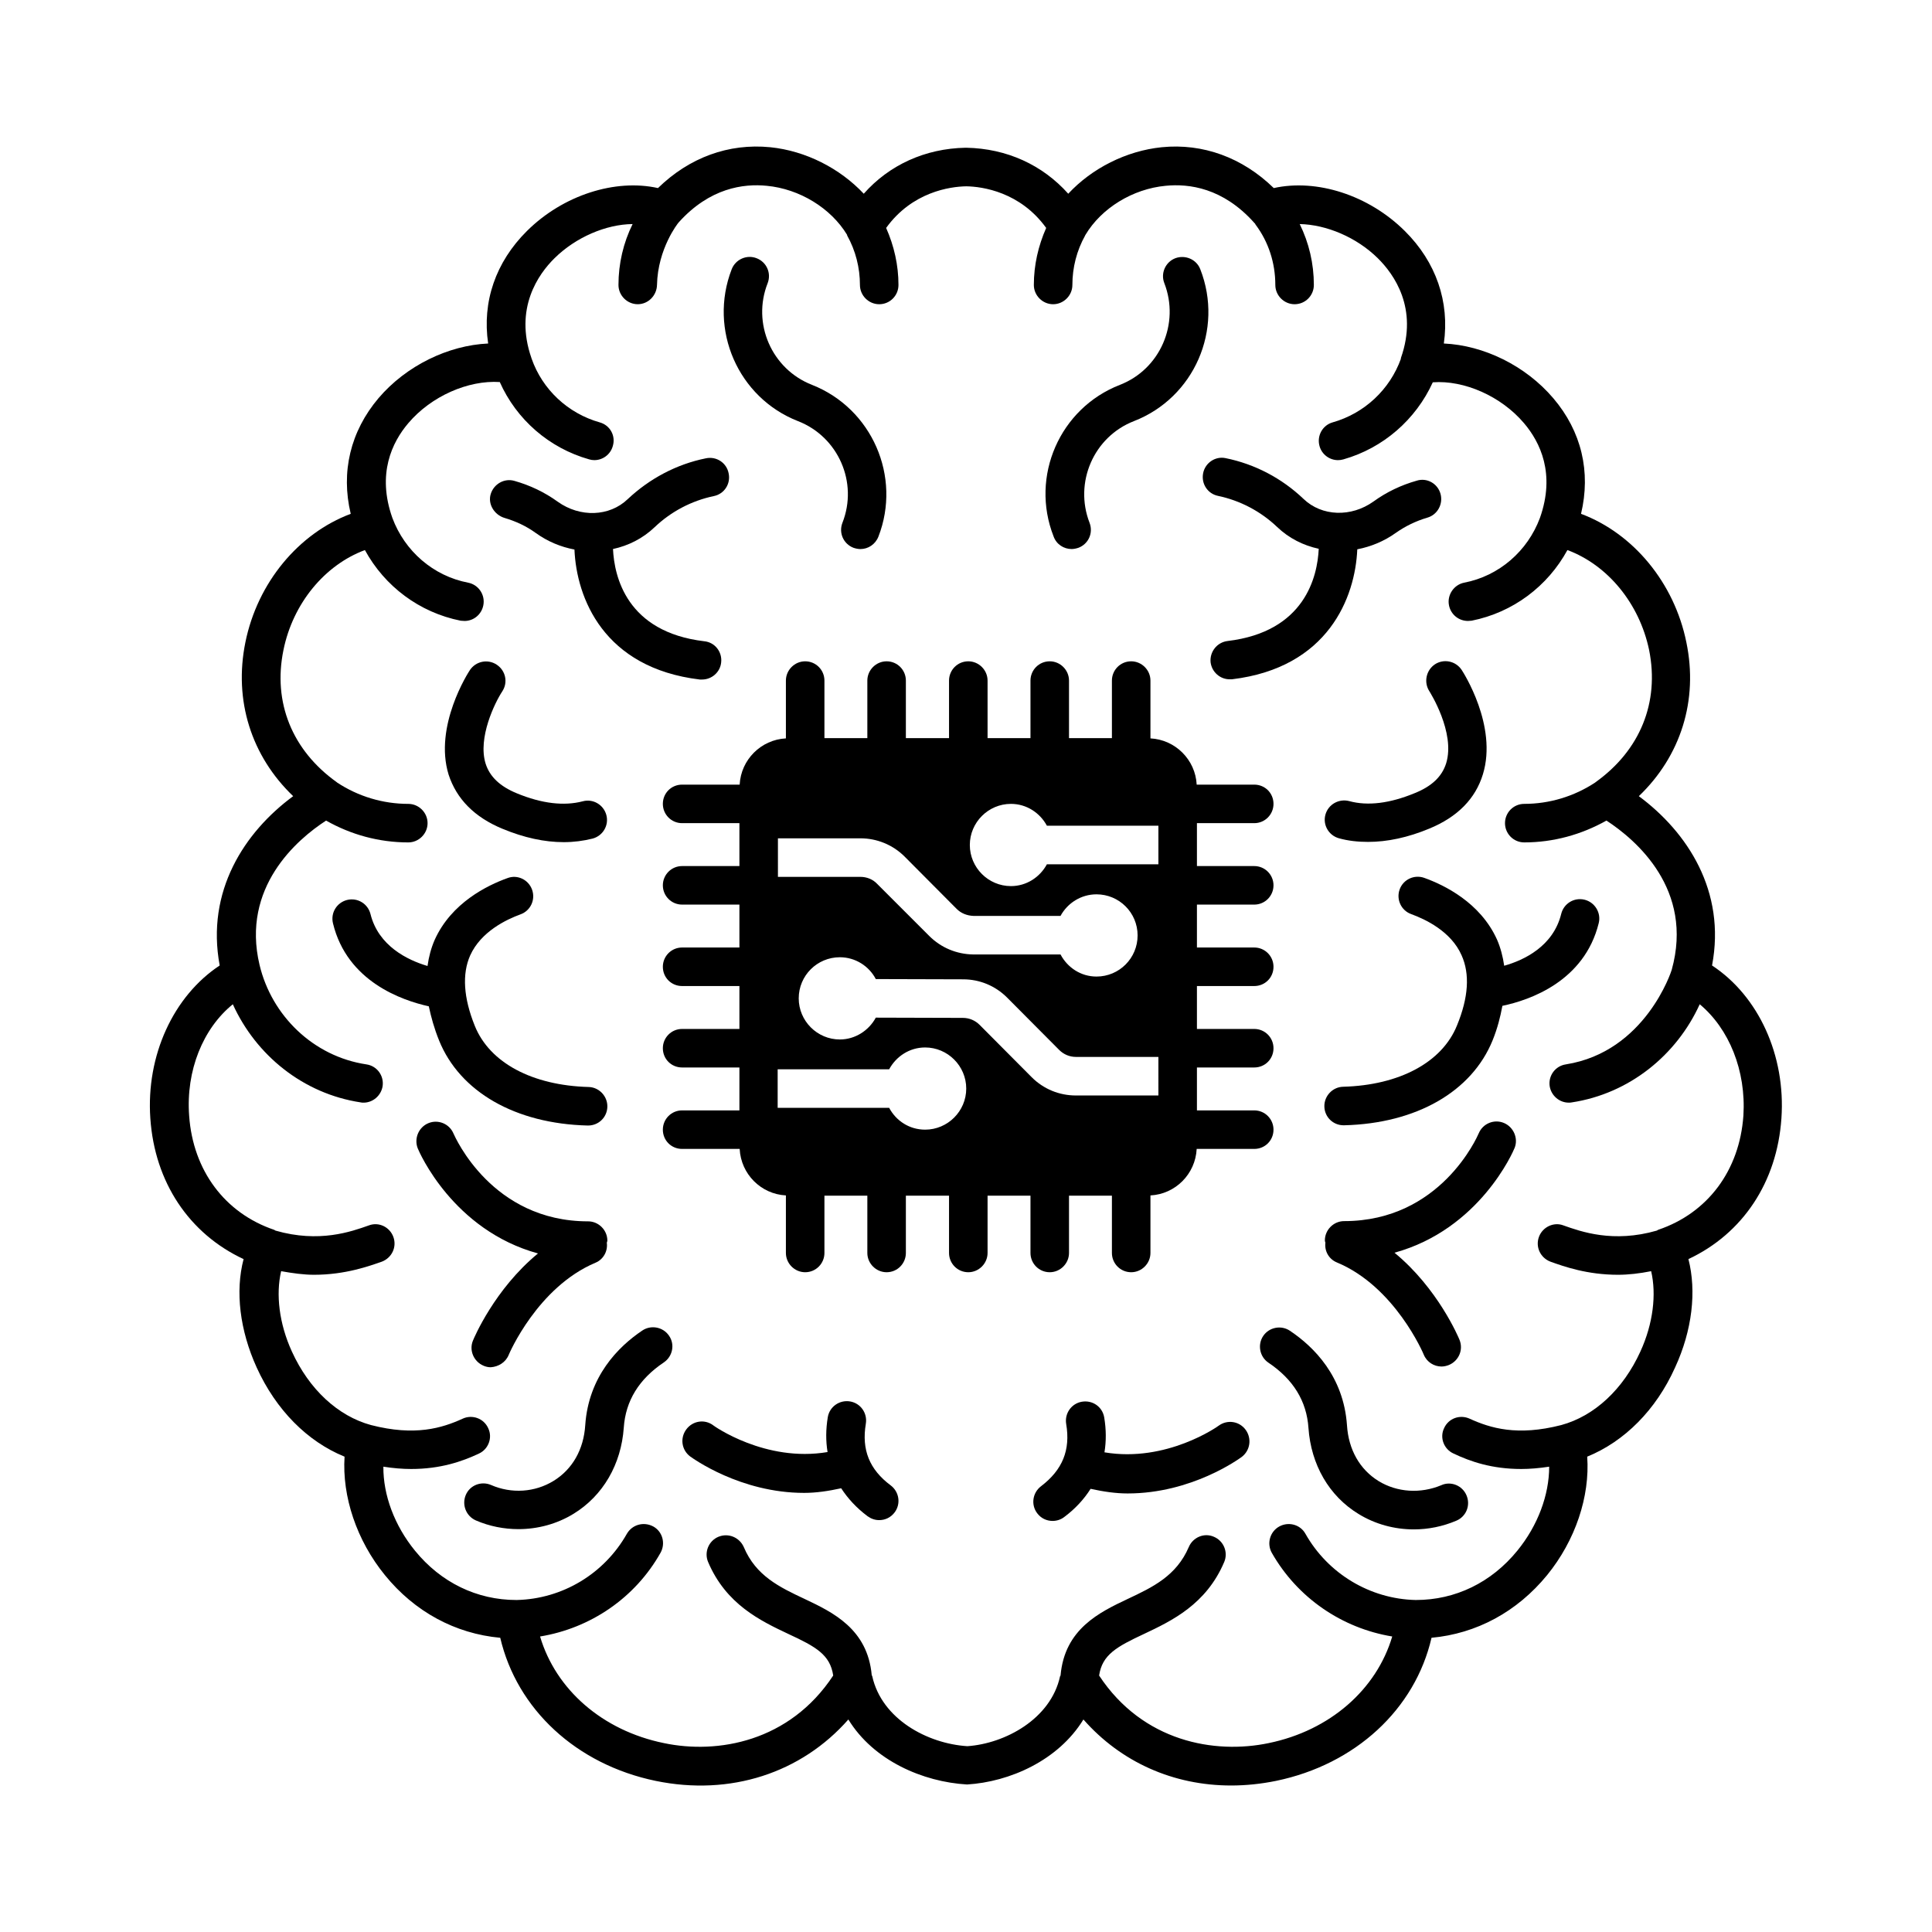
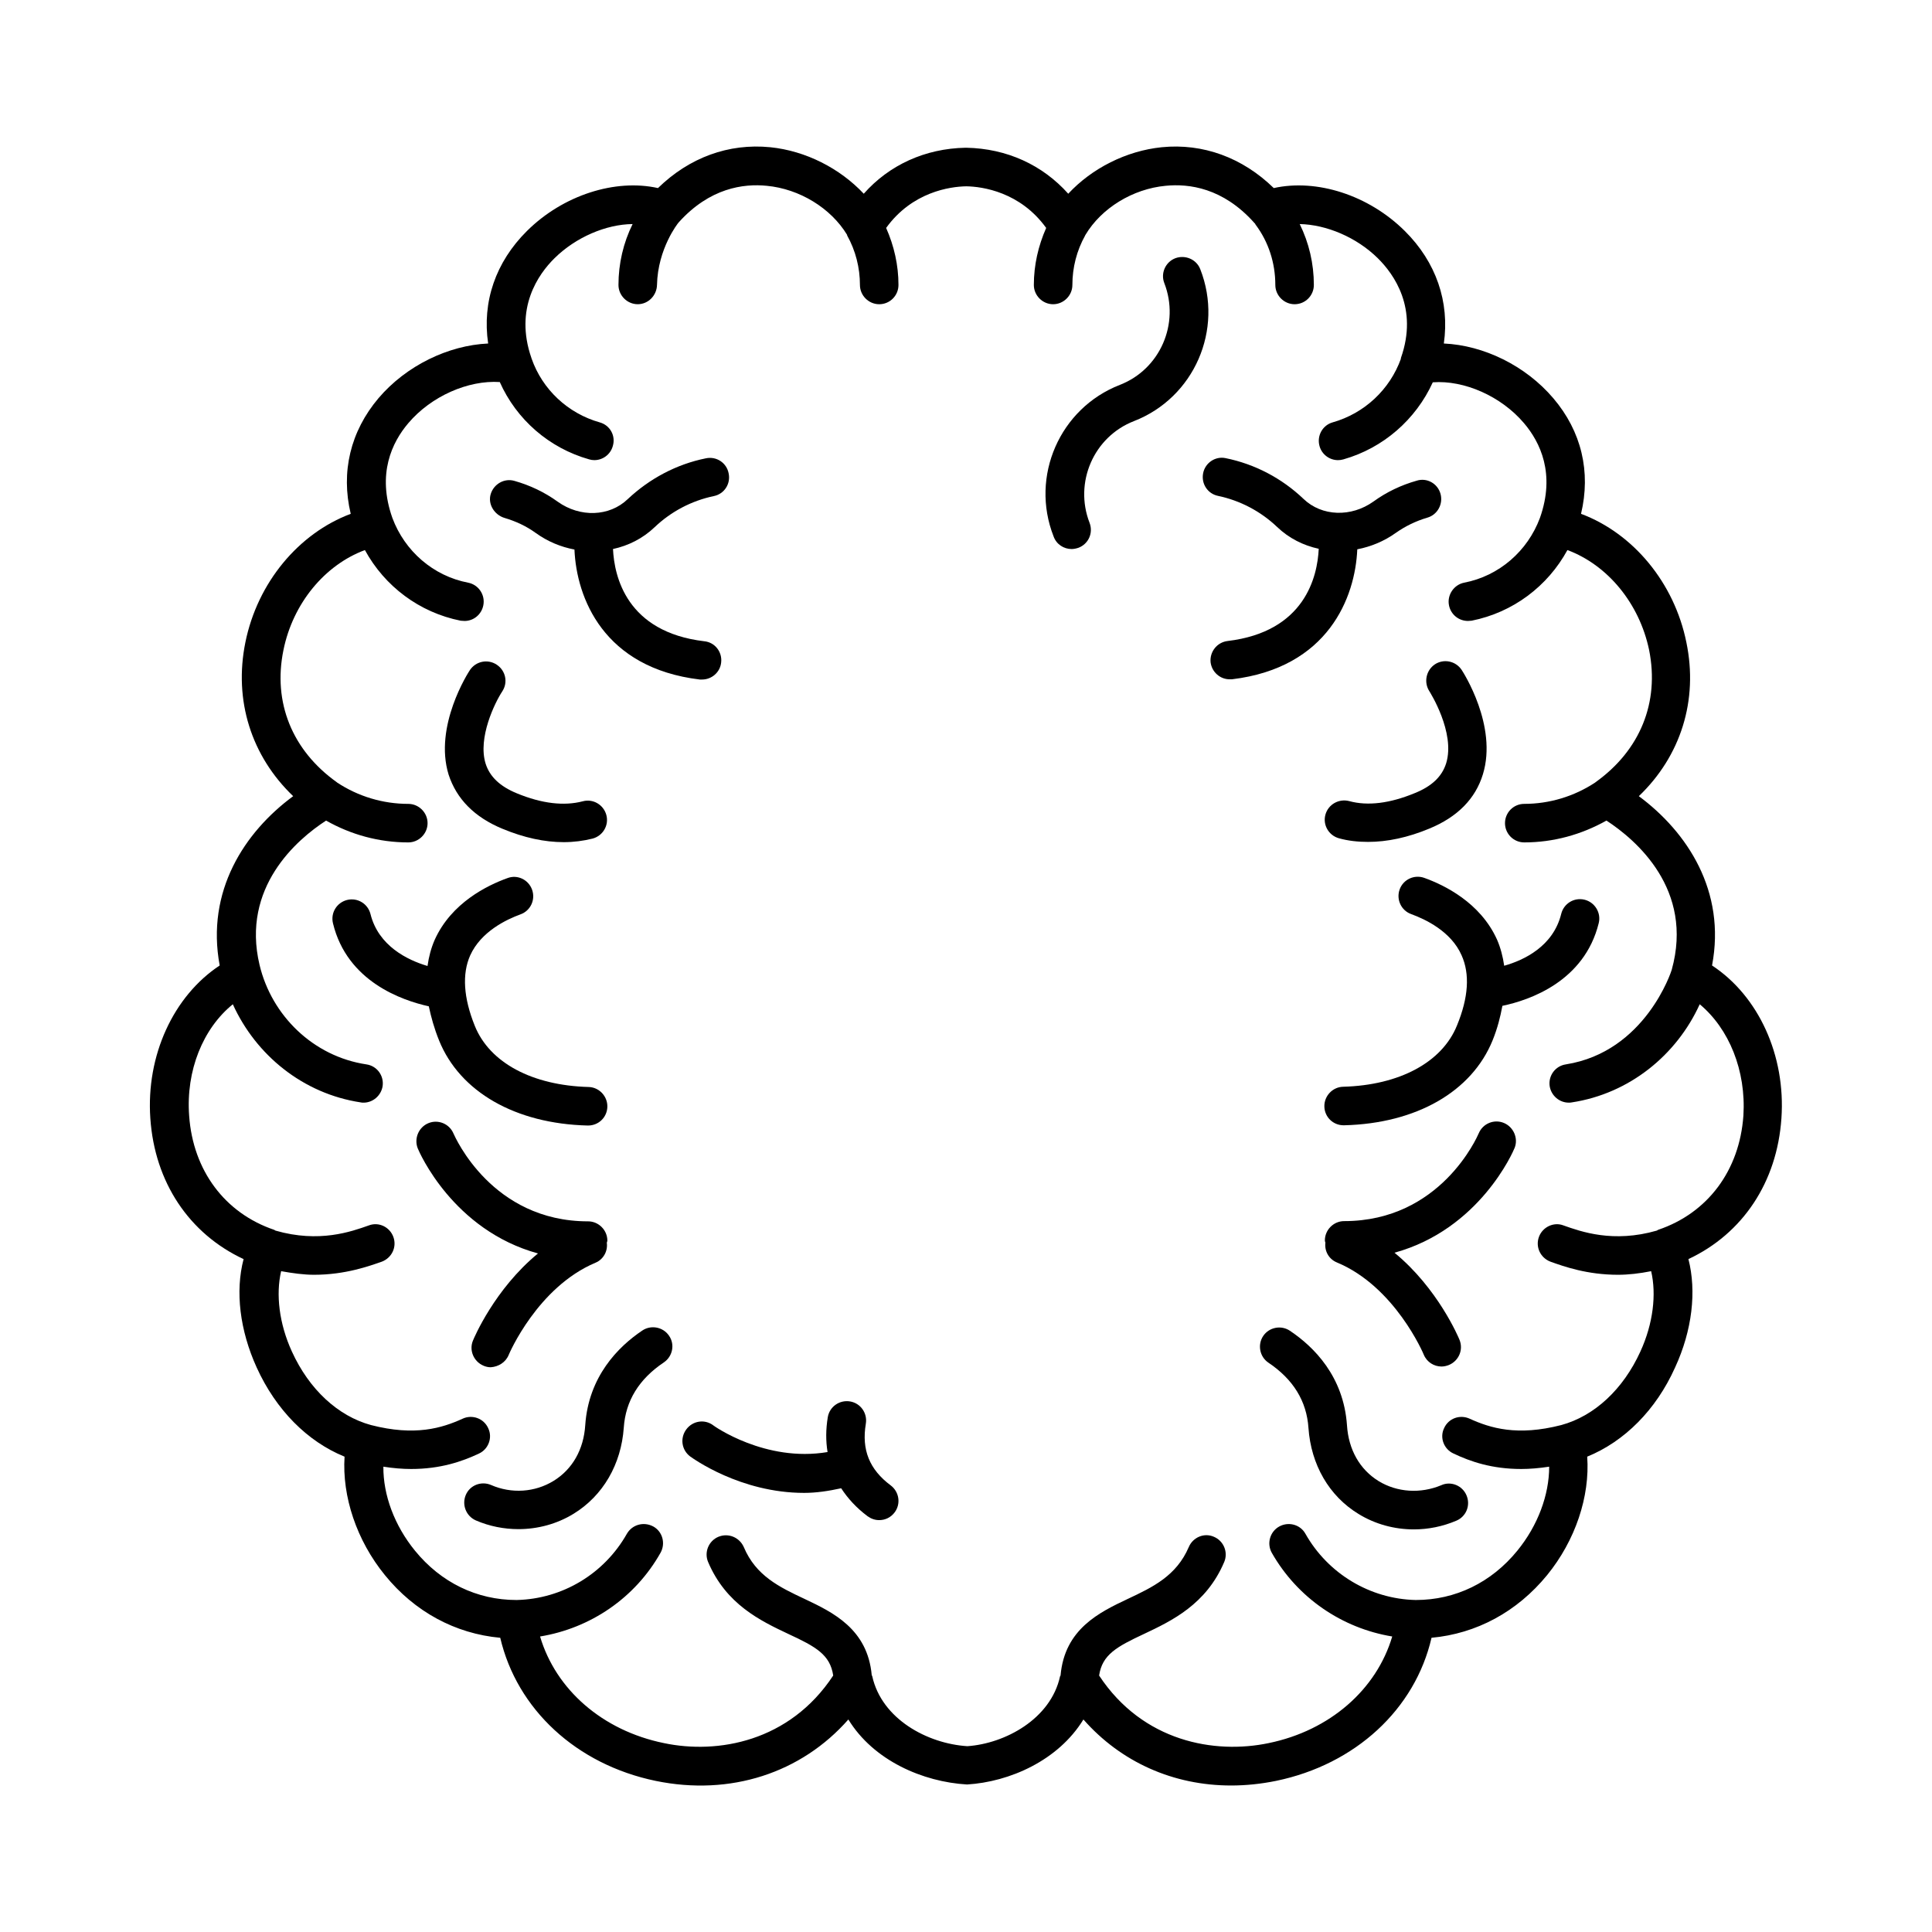
<svg xmlns="http://www.w3.org/2000/svg" fill="#000000" width="800px" height="800px" version="1.1" viewBox="144 144 512 512">
  <g>
-     <path d="m481.49 443.37c0-2.793-2.246-5.106-5.106-5.106h-15.184v-11.371h15.184c2.859 0 5.106-2.246 5.106-5.106 0-2.793-2.246-5.106-5.106-5.106h-15.184v-11.371h15.184c2.859 0 5.106-2.246 5.106-5.106 0-2.793-2.246-5.106-5.106-5.106h-15.184v-11.371h15.184c2.859 0 5.106-2.316 5.106-5.106 0-2.793-2.246-5.106-5.106-5.106h-15.184v-11.371h15.184c2.859 0 5.106-2.316 5.106-5.106 0-2.859-2.246-5.106-5.106-5.106h-15.25c-0.34-6.606-5.652-11.914-12.254-12.254v-15.32c0-2.793-2.316-5.106-5.106-5.106-2.859 0-5.106 2.316-5.106 5.106v15.25h-11.371v-15.25c0-2.793-2.316-5.106-5.106-5.106-2.859 0-5.106 2.316-5.106 5.106v15.25h-11.371v-15.25c0-2.793-2.316-5.106-5.106-5.106-2.859 0-5.106 2.316-5.106 5.106v15.25h-11.438v-15.25c0-2.793-2.246-5.106-5.106-5.106-2.793 0-5.106 2.316-5.106 5.106v15.25h-11.371v-15.25c0-2.793-2.246-5.106-5.106-5.106-2.793 0-5.106 2.316-5.106 5.106v15.32c-6.606 0.34-11.914 5.652-12.254 12.254h-15.25c-2.859 0-5.106 2.246-5.106 5.106 0 2.793 2.246 5.106 5.106 5.106h15.184v11.371h-15.184c-2.859 0-5.106 2.316-5.106 5.106 0 2.793 2.246 5.106 5.106 5.106h15.184v11.371h-15.184c-2.859 0-5.106 2.316-5.106 5.106 0 2.859 2.246 5.106 5.106 5.106h15.184v11.371h-15.184c-2.859 0-5.106 2.316-5.106 5.106 0 2.859 2.246 5.106 5.106 5.106h15.184v11.371h-15.184c-2.859 0-5.106 2.316-5.106 5.106 0 2.859 2.246 5.106 5.106 5.106h15.25c0.34 6.672 5.652 11.984 12.254 12.324v15.25c0 2.793 2.316 5.106 5.106 5.106 2.859 0 5.106-2.316 5.106-5.106v-15.184h11.371v15.184c0 2.793 2.316 5.106 5.106 5.106 2.859 0 5.106-2.316 5.106-5.106v-15.184h11.438v15.184c0 2.793 2.246 5.106 5.106 5.106 2.793 0 5.106-2.316 5.106-5.106v-15.184h11.371v15.184c0 2.793 2.246 5.106 5.106 5.106 2.793 0 5.106-2.316 5.106-5.106v-15.184h11.371v15.184c0 2.793 2.246 5.106 5.106 5.106 2.793 0 5.106-2.316 5.106-5.106v-15.25c6.606-0.34 11.914-5.652 12.254-12.324h15.25c2.859 0 5.106-2.246 5.106-5.106zm-131.33-77.207h21.855c4.356 0 8.578 1.703 11.711 4.832l13.82 13.891c1.156 1.156 2.723 1.77 4.426 1.84h23.078c1.84-3.402 5.445-5.719 9.531-5.719 5.992 0 10.895 4.832 10.895 10.895 0 5.992-4.832 10.895-10.895 10.895-4.152 0-7.691-2.383-9.531-5.856h-23.148c-4.356-0.066-8.512-1.77-11.641-4.902l-13.82-13.82c-1.156-1.227-2.793-1.84-4.426-1.84h-21.855zm39.008 77.207c-4.152 0-7.691-2.316-9.531-5.785h-29.547v-10.211h29.547c1.84-3.402 5.379-5.785 9.531-5.785 5.992 0 10.895 4.902 10.895 10.895 0 5.984-4.902 10.887-10.895 10.887zm61.82-9.055h-21.855c-4.426 0-8.578-1.703-11.711-4.832l-13.82-13.891c-1.156-1.156-2.723-1.84-4.426-1.84l-23.078-0.066c-1.84 3.402-5.445 5.785-9.531 5.785-5.992 0-10.895-4.902-10.895-10.895 0-6.059 4.902-10.895 10.895-10.895 4.152 0 7.762 2.383 9.531 5.785l23.148 0.066c4.356 0 8.512 1.703 11.641 4.832l13.82 13.891c1.156 1.156 2.723 1.84 4.426 1.84h21.855zm0-61.273h-29.547c-1.84 3.402-5.379 5.785-9.531 5.785-5.992 0-10.895-4.902-10.895-10.895 0-5.992 4.902-10.895 10.895-10.895 4.152 0 7.691 2.383 9.531 5.785h29.547z" />
    <path d="m277.72 281.26c2.996 0.887 5.785 2.18 8.305 4.016 3.133 2.246 6.606 3.676 10.211 4.356 0.543 12.801 7.691 31.387 33.223 34.449h0.613c2.519 0 4.766-1.906 5.039-4.492 0.34-2.793-1.633-5.379-4.492-5.652-20.562-2.449-23.828-17.156-24.168-24.441 4.086-0.887 7.898-2.793 11.031-5.785 4.356-4.152 9.805-7.012 15.66-8.238 2.793-0.543 4.562-3.269 3.949-6.059-0.543-2.793-3.269-4.562-6.059-3.949-7.762 1.566-14.91 5.379-20.695 10.824-4.832 4.629-12.594 4.902-18.52 0.68-3.473-2.519-7.352-4.356-11.438-5.516-2.723-0.816-5.516 0.816-6.332 3.473-0.82 2.66 0.949 5.519 3.672 6.336z" />
    <path d="m277.18 363.64c5.719 2.383 11.164 3.539 16.203 3.539 2.656 0 5.242-0.34 7.691-0.953 2.723-0.75 4.356-3.539 3.609-6.262-0.75-2.723-3.539-4.356-6.262-3.609-4.969 1.293-10.824 0.613-17.43-2.109-4.492-1.84-7.215-4.426-8.305-7.898-2.109-6.809 2.449-16.137 4.426-19.133 1.566-2.383 0.887-5.516-1.496-7.082-2.383-1.566-5.516-0.887-7.082 1.43-0.41 0.613-9.602 14.844-5.652 27.711 2.109 6.473 6.875 11.305 14.297 14.367z" />
    <path d="m260.36 419.74c5.516 13.617 20.219 22.059 39.352 22.535h0.137c2.793 0 5.039-2.18 5.106-4.969 0.066-2.793-2.18-5.176-4.969-5.242-14.91-0.41-26.211-6.398-30.16-16.203-2.996-7.422-3.402-13.754-1.227-18.656 2.859-6.332 9.602-9.531 13.344-10.895 2.656-0.953 4.016-3.879 3.062-6.535-0.953-2.656-3.879-4.086-6.535-3.062-5.309 1.906-14.844 6.535-19.266 16.34-0.953 2.18-1.566 4.492-1.906 6.945-5.309-1.566-13.004-5.309-15.113-13.754-0.68-2.723-3.402-4.426-6.195-3.746-2.723 0.68-4.426 3.402-3.746 6.195 3.746 15.453 18.312 20.426 25.395 21.992 0.609 2.859 1.426 5.856 2.723 9.055z" />
    <path d="m278.81 503.07c0.066-0.203 7.625-17.973 23.012-24.441 2.109-0.887 3.269-3.062 2.996-5.242 0-0.203 0.137-0.41 0.137-0.613 0-2.793-2.316-5.106-5.106-5.106-25.461 0-35.199-22.262-35.676-23.285-1.09-2.586-4.086-3.812-6.672-2.723-2.586 1.09-3.812 4.086-2.793 6.672 0.41 1.02 9.328 21.648 31.863 27.844-11.508 9.465-16.953 22.398-17.227 23.078-1.09 2.586 0.203 5.582 2.793 6.672 0.613 0.273 1.293 0.41 1.906 0.41 2.043-0.133 3.949-1.289 4.766-3.266z" />
    <path d="m314.21 496.61c-6.398 4.289-14.23 12.188-15.113 25.055-0.41 6.469-3.402 11.711-8.375 14.773-4.969 3.062-11.164 3.473-16.613 1.09-2.586-1.09-5.582 0.066-6.672 2.656-1.09 2.586 0.066 5.582 2.656 6.738 3.609 1.566 7.488 2.316 11.301 2.316 5.106 0 10.211-1.363 14.637-4.086 7.762-4.766 12.594-13.07 13.277-22.809 0.477-7.082 4.016-12.867 10.621-17.293 2.316-1.566 2.996-4.766 1.363-7.082-1.566-2.312-4.766-2.922-7.082-1.359z" />
    <path d="m373.45 521.32c0.477-2.793-1.363-5.445-4.152-5.922-2.793-0.477-5.445 1.363-5.922 4.152-0.543 3.269-0.543 6.332-0.066 9.258-16.477 2.793-30.16-6.945-30.297-7.082-2.246-1.703-5.445-1.227-7.148 1.09s-1.227 5.445 1.02 7.148c0.68 0.477 13.277 9.668 30.23 9.668 3.133 0 6.398-0.477 9.805-1.227 1.77 2.723 4.086 5.242 7.012 7.422 0.953 0.68 1.973 1.02 3.062 1.02 1.566 0 3.062-0.68 4.086-2.043 1.703-2.246 1.227-5.445-1.02-7.148-5.656-4.215-7.766-9.457-6.609-16.336z" />
-     <path d="m355.47 255.6c10.688 4.152 16 16.273 11.777 26.961-1.02 2.656 0.273 5.582 2.926 6.606 0.613 0.203 1.227 0.34 1.84 0.34 2.043 0 3.949-1.227 4.766-3.269 6.195-15.93-1.703-33.973-17.566-40.238-10.688-4.152-16-16.273-11.777-26.961 1.02-2.656-0.273-5.582-2.926-6.606-2.586-1.02-5.582 0.273-6.606 2.926-6.195 16.004 1.703 34.043 17.566 40.242z" />
    <path d="m462.84 269.42c-0.543 2.793 1.227 5.445 3.949 5.992 5.856 1.227 11.301 4.086 15.66 8.238 3.133 2.996 6.945 4.902 11.031 5.785-0.34 7.285-3.609 21.992-24.168 24.441-2.793 0.34-4.766 2.859-4.492 5.652 0.34 2.586 2.519 4.492 5.039 4.492h0.613c25.531-3.062 32.68-21.719 33.223-34.449 3.539-0.68 7.082-2.109 10.211-4.356 2.519-1.77 5.309-3.133 8.305-4.016 2.723-0.75 4.289-3.609 3.539-6.332-0.75-2.723-3.609-4.356-6.332-3.473-4.086 1.156-7.965 2.996-11.438 5.516-5.922 4.223-13.684 3.949-18.52-0.68-5.785-5.516-12.938-9.258-20.695-10.824-2.66-0.551-5.383 1.219-5.926 4.012z" />
    <path d="m522.82 327.22c0.066 0.137 6.945 10.895 4.426 19.062-1.09 3.473-3.746 6.059-8.305 7.898-6.606 2.723-12.461 3.473-17.43 2.109-2.723-0.68-5.516 0.887-6.262 3.609-0.75 2.723 0.887 5.516 3.609 6.262 2.449 0.68 5.039 0.953 7.691 0.953 5.106 0 10.555-1.156 16.273-3.539 7.422-3.062 12.188-7.898 14.16-14.367 3.949-12.867-5.242-27.098-5.652-27.711-1.566-2.316-4.699-2.996-7.082-1.43-2.316 1.57-2.996 4.769-1.43 7.152z" />
    <path d="m567.68 388.63c0.68-2.723-1.02-5.516-3.746-6.195-2.793-0.68-5.516 1.02-6.195 3.746-2.109 8.578-9.805 12.254-15.113 13.754-0.34-2.383-0.953-4.766-1.906-6.945-4.426-9.805-13.957-14.434-19.266-16.34-2.656-0.953-5.582 0.41-6.535 3.062-0.953 2.656 0.41 5.582 3.062 6.535 3.746 1.363 10.555 4.562 13.344 10.895 2.246 4.969 1.84 11.234-1.227 18.656-3.949 9.734-15.25 15.797-30.16 16.203-2.793 0.066-5.039 2.449-4.969 5.242 0.066 2.793 2.316 4.969 5.106 4.969h0.137c19.133-0.477 33.836-8.918 39.352-22.535 1.293-3.199 2.043-6.195 2.586-9.121 7.219-1.5 21.719-6.473 25.531-21.926z" />
    <path d="m542.56 441.6c-2.586-1.09-5.582 0.137-6.672 2.723-0.41 0.953-10.145 23.285-35.676 23.285-2.793 0-5.106 2.316-5.106 5.106 0 0.203 0.066 0.41 0.137 0.613-0.273 2.18 0.887 4.356 3.062 5.242 15.387 6.398 22.945 24.238 23.012 24.441 0.816 1.973 2.723 3.133 4.699 3.133 0.613 0 1.293-0.137 1.973-0.41 2.586-1.09 3.879-4.016 2.793-6.672-0.273-0.68-5.719-13.617-17.227-23.078 22.535-6.195 31.453-26.758 31.863-27.844 0.953-2.453-0.273-5.449-2.859-6.539z" />
    <path d="m509.34 536.5c-4.969-3.062-7.965-8.305-8.375-14.773-0.887-12.938-8.715-20.766-15.113-25.055-2.316-1.566-5.516-0.953-7.082 1.363-1.566 2.316-0.953 5.516 1.363 7.082 6.606 4.426 10.145 10.211 10.621 17.293 0.68 9.734 5.445 18.043 13.277 22.809 4.426 2.723 9.531 4.086 14.637 4.086 3.812 0 7.625-0.75 11.301-2.316 2.586-1.09 3.812-4.086 2.656-6.738-1.09-2.586-4.152-3.812-6.672-2.656-5.516 2.309-11.711 1.902-16.613-1.094z" />
-     <path d="m466.99 521.8c-0.137 0.137-13.82 9.871-30.297 7.082 0.477-2.926 0.477-5.992-0.066-9.258-0.477-2.793-3.062-4.629-5.922-4.152-2.793 0.477-4.629 3.133-4.152 5.922 1.156 6.875-0.953 12.117-6.672 16.477-2.246 1.703-2.723 4.902-1.02 7.148 1.02 1.363 2.519 2.043 4.086 2.043 1.09 0 2.18-0.34 3.062-1.02 2.926-2.18 5.242-4.699 7.012-7.488 3.402 0.75 6.672 1.227 9.805 1.227 17.02 0 29.547-9.191 30.23-9.668 2.246-1.703 2.723-4.832 1.09-7.148-1.711-2.387-4.91-2.797-7.156-1.164z" />
    <path d="m597.71 399.86c3.746-19.676-6.535-35.336-19.402-44.867 11.098-10.621 15.797-25.395 12.594-40.781-3.199-15.797-14.094-28.867-27.914-34.043 2.656-11.098 0.137-21.855-7.352-30.637-7.352-8.645-18.449-14.023-29.004-14.5 1.566-11.031-2.043-21.582-10.348-29.82-9.602-9.531-23.352-13.891-34.723-11.371-8.305-8.102-18.789-11.914-29.684-10.824-9.395 0.953-18.52 5.582-24.781 12.324-6.809-7.625-16.273-11.984-27.027-12.188h-0.203c-10.688 0.203-20.219 4.562-26.961 12.188-6.332-6.738-15.387-11.371-24.781-12.324-11.031-1.09-21.445 2.723-29.754 10.824-11.301-2.519-25.121 1.84-34.723 11.371-8.305 8.238-11.914 18.789-10.281 29.82-10.555 0.477-21.719 5.856-29.07 14.5-7.422 8.781-10.008 19.539-7.352 30.637-13.82 5.176-24.715 18.246-27.914 34.043-3.133 15.387 1.566 30.16 12.664 40.781-12.938 9.531-23.148 25.191-19.473 44.867-12.254 8.102-19.539 23.828-18.383 40.508 1.156 16.953 10.281 30.57 24.715 37.309-2.246 8.512-1.02 18.859 3.473 28.73 5.106 11.234 13.414 19.609 23.285 23.625-0.68 10.555 3.199 22.195 10.688 31.387 7.898 9.734 18.656 15.523 30.57 16.613 4.426 18.926 20.152 33.566 41.191 37.922 19.812 4.086 38.602-2.109 51.062-16.273 6.672 10.895 19.742 16.543 31.453 17.227 11.234-0.68 24.168-6.332 30.84-17.227 9.941 11.301 23.828 17.496 39.148 17.496 3.879 0 7.898-0.41 11.914-1.227 21.039-4.356 36.832-18.996 41.191-37.922 11.914-1.09 22.672-6.875 30.637-16.613 7.488-9.191 11.371-20.832 10.621-31.387 9.871-4.016 18.246-12.391 23.285-23.625 4.562-9.871 5.719-20.219 3.539-28.73 14.367-6.738 23.488-20.355 24.645-37.309 1.152-16.676-6.066-32.402-18.387-40.504zm8.305 39.828c-1.02 14.5-9.465 25.805-22.602 30.23-0.137 0.066-0.203 0.137-0.34 0.203-11.574 3.336-20.086 0.273-24.715-1.363-2.586-1.02-5.582 0.41-6.535 3.062-0.953 2.656 0.41 5.516 3.062 6.535 3.609 1.293 9.734 3.473 17.906 3.473 2.723 0 5.719-0.34 8.781-0.953 1.43 6.129 0.543 13.891-2.859 21.309-4.562 10.008-12.188 17.09-20.969 19.473-11.641 2.996-18.789 0.816-24.305-1.703-2.586-1.156-5.582-0.066-6.738 2.519-1.227 2.519-0.066 5.582 2.519 6.738 4.426 2.109 10.145 4.086 17.906 4.086 2.246 0 4.766-0.203 7.422-0.613 0 7.488-2.996 15.59-8.441 22.262-6.875 8.441-16.406 13.07-26.891 13.07h-0.066c-12.051-0.273-23.215-6.945-29.207-17.566-1.363-2.449-4.492-3.269-6.945-1.906-2.449 1.363-3.336 4.492-1.973 6.945 6.809 11.984 18.656 20.016 31.93 22.195-4.152 14.023-16.477 24.918-32.746 28.254-14.297 2.996-33.359-0.34-44.934-17.906 0.816-5.516 4.629-7.625 11.914-11.031 7.352-3.473 16.477-7.828 21.242-19.062 1.09-2.586-0.137-5.582-2.723-6.672-2.586-1.156-5.582 0.137-6.672 2.723-3.269 7.625-9.531 10.621-16.203 13.754-7.488 3.539-16.68 7.965-17.77 20.219 0 0.066-0.066 0.203-0.137 0.273-2.449 11.301-14.57 17.836-24.578 18.52-10.621-0.68-22.672-7.215-25.191-18.52 0-0.066-0.066-0.203-0.137-0.273-1.09-12.254-10.281-16.68-17.77-20.219-6.672-3.133-12.938-6.129-16.137-13.754-1.156-2.586-4.086-3.812-6.738-2.723-2.586 1.09-3.812 4.086-2.723 6.672 4.766 11.234 13.891 15.59 21.242 19.062 7.352 3.402 11.098 5.516 11.914 11.031-11.574 17.566-30.637 20.902-44.867 17.906-16.34-3.336-28.664-14.23-32.816-28.254 13.344-2.18 25.191-10.211 31.93-22.195 1.363-2.449 0.543-5.582-1.906-6.945-2.519-1.363-5.582-0.543-7.012 1.906-5.992 10.621-17.09 17.293-29.207 17.566h-0.066c-10.484 0-20.016-4.629-26.891-13.07-5.445-6.672-8.441-14.773-8.375-22.262 2.586 0.41 5.106 0.613 7.352 0.613 7.762 0 13.48-1.973 17.973-4.086 2.519-1.156 3.676-4.223 2.449-6.738-1.156-2.586-4.223-3.676-6.738-2.519-5.516 2.519-12.664 4.699-24.305 1.703-8.781-2.383-16.406-9.465-20.969-19.473-3.402-7.422-4.289-15.184-2.859-21.309 3.062 0.543 5.992 0.953 8.715 0.953 8.305 0 14.637-2.316 17.973-3.473 2.656-1.02 4.016-3.879 3.062-6.535s-3.879-4.086-6.535-3.062c-4.629 1.633-13.141 4.699-24.715 1.363-0.137-0.066-0.203-0.137-0.34-0.203-13.07-4.426-21.516-15.727-22.535-30.23-0.887-11.984 3.676-23.148 11.574-29.547 6.129 13.48 18.586 23.691 33.906 26.008 0.203 0.066 0.477 0.066 0.75 0.066 2.449 0 4.629-1.84 5.039-4.356 0.41-2.793-1.496-5.379-4.289-5.785-14.094-2.109-25.121-12.938-28.32-26.348-4.902-20.562 9.941-33.293 17.633-38.262 6.606 3.746 14.023 5.785 21.785 5.785 2.793 0 5.106-2.316 5.106-5.106 0-2.793-2.316-5.106-5.106-5.106-6.738 0-13.277-1.973-18.859-5.652l-0.066-0.066c-11.848-8.441-17.02-21.172-14.16-35.062 2.519-12.391 10.961-22.535 21.582-26.484 5.242 9.602 14.434 16.543 25.395 18.723 0.34 0 0.68 0.066 1.02 0.066 2.383 0 4.492-1.703 4.969-4.152 0.543-2.723-1.227-5.445-4.016-5.992-9.258-1.77-16.816-8.375-20.086-17.156-4.152-11.711-0.066-20.086 4.223-25.121 6.059-7.148 15.863-11.438 24.238-10.895 4.426 9.941 13.07 17.496 23.691 20.492 0.477 0.137 0.887 0.203 1.363 0.203 2.246 0 4.289-1.496 4.902-3.746 0.816-2.723-0.75-5.516-3.473-6.262-8.441-2.383-15.184-8.715-18.043-16.883-0.066-0.066 0-0.137-0.066-0.203-4.562-13.141 1.84-22.195 6.129-26.414 5.652-5.582 13.684-8.988 20.695-9.055-2.449 4.969-3.746 10.484-3.746 16.137 0 2.793 2.316 5.106 5.106 5.106 2.793 0 5.039-2.316 5.106-5.106 0.203-9.668 5.582-16.406 5.719-16.543 8.238-9.191 17.227-10.348 23.352-9.734 8.715 0.816 17.02 5.922 21.309 13.004v0.137c2.246 4.016 3.402 8.578 3.402 13.141 0 2.793 2.316 5.106 5.106 5.106 2.859 0 5.106-2.316 5.106-5.106 0-5.242-1.156-10.348-3.269-15.113 6.875-9.531 16.883-10.961 21.242-11.031 4.289 0.066 14.297 1.496 21.172 11.031-2.109 4.766-3.269 9.871-3.269 15.113 0 2.793 2.316 5.106 5.106 5.106 2.793 0 5.106-2.316 5.106-5.106 0-4.629 1.156-9.121 3.402-13.141 0-0.066 0-0.066 0.066-0.137 4.223-7.082 12.527-12.188 21.242-13.004 6.195-0.613 15.184 0.543 23.422 9.734 0.066 0.137 0.203 0.203 0.273 0.273 0.066 0.066 0.066 0.203 0.137 0.273 3.473 4.629 5.242 10.211 5.242 16 0 2.793 2.316 5.106 5.106 5.106 2.859 0 5.106-2.316 5.106-5.106 0-5.652-1.293-11.164-3.746-16.137 7.012 0.137 15.047 3.473 20.695 9.055 4.289 4.223 10.758 13.277 6.129 26.414-0.066 0.066 0 0.137 0 0.203-2.926 8.168-9.668 14.5-18.109 16.883-2.656 0.75-4.223 3.539-3.473 6.262 0.613 2.246 2.656 3.746 4.902 3.746 0.477 0 0.953-0.066 1.43-0.203 10.555-2.996 19.199-10.555 23.691-20.426 8.305-0.613 18.109 3.676 24.168 10.824 4.289 5.039 8.375 13.414 4.223 25.121-3.269 8.781-10.824 15.387-20.086 17.156-2.723 0.543-4.562 3.269-4.016 5.992 0.477 2.449 2.586 4.152 5.039 4.152 0.273 0 0.613-0.066 0.953-0.066 10.961-2.18 20.152-9.121 25.395-18.723 10.621 3.949 19.062 14.094 21.648 26.484 2.793 13.891-2.383 26.621-14.23 35.062 0 0 0 0.066-0.066 0.066-5.582 3.676-12.117 5.652-18.789 5.652-2.859 0-5.106 2.316-5.106 5.106 0 2.793 2.246 5.106 5.106 5.106 7.691 0 15.113-2.043 21.785-5.785 7.828 5.106 23.215 18.246 17.293 39.555-0.066 0.273-6.945 21.719-28.051 25.055-2.793 0.41-4.699 2.996-4.289 5.785 0.41 2.519 2.586 4.356 5.039 4.356 0.273 0 0.543 0 0.816-0.066 15.25-2.316 27.777-12.527 33.906-26.008 7.762 6.465 12.324 17.562 11.574 29.547z" />
    <path d="m427.98 289.5c0.613 0 1.227-0.137 1.84-0.34 2.656-1.02 3.949-3.949 2.926-6.606-4.152-10.688 1.09-22.809 11.777-26.961 15.93-6.195 23.828-24.238 17.566-40.238-1.02-2.656-4.016-3.879-6.606-2.926-2.656 1.02-3.949 4.016-2.926 6.606 4.152 10.688-1.09 22.809-11.777 26.961-15.93 6.195-23.828 24.238-17.566 40.168 0.75 2.109 2.723 3.336 4.766 3.336z" />
  </g>
</svg>